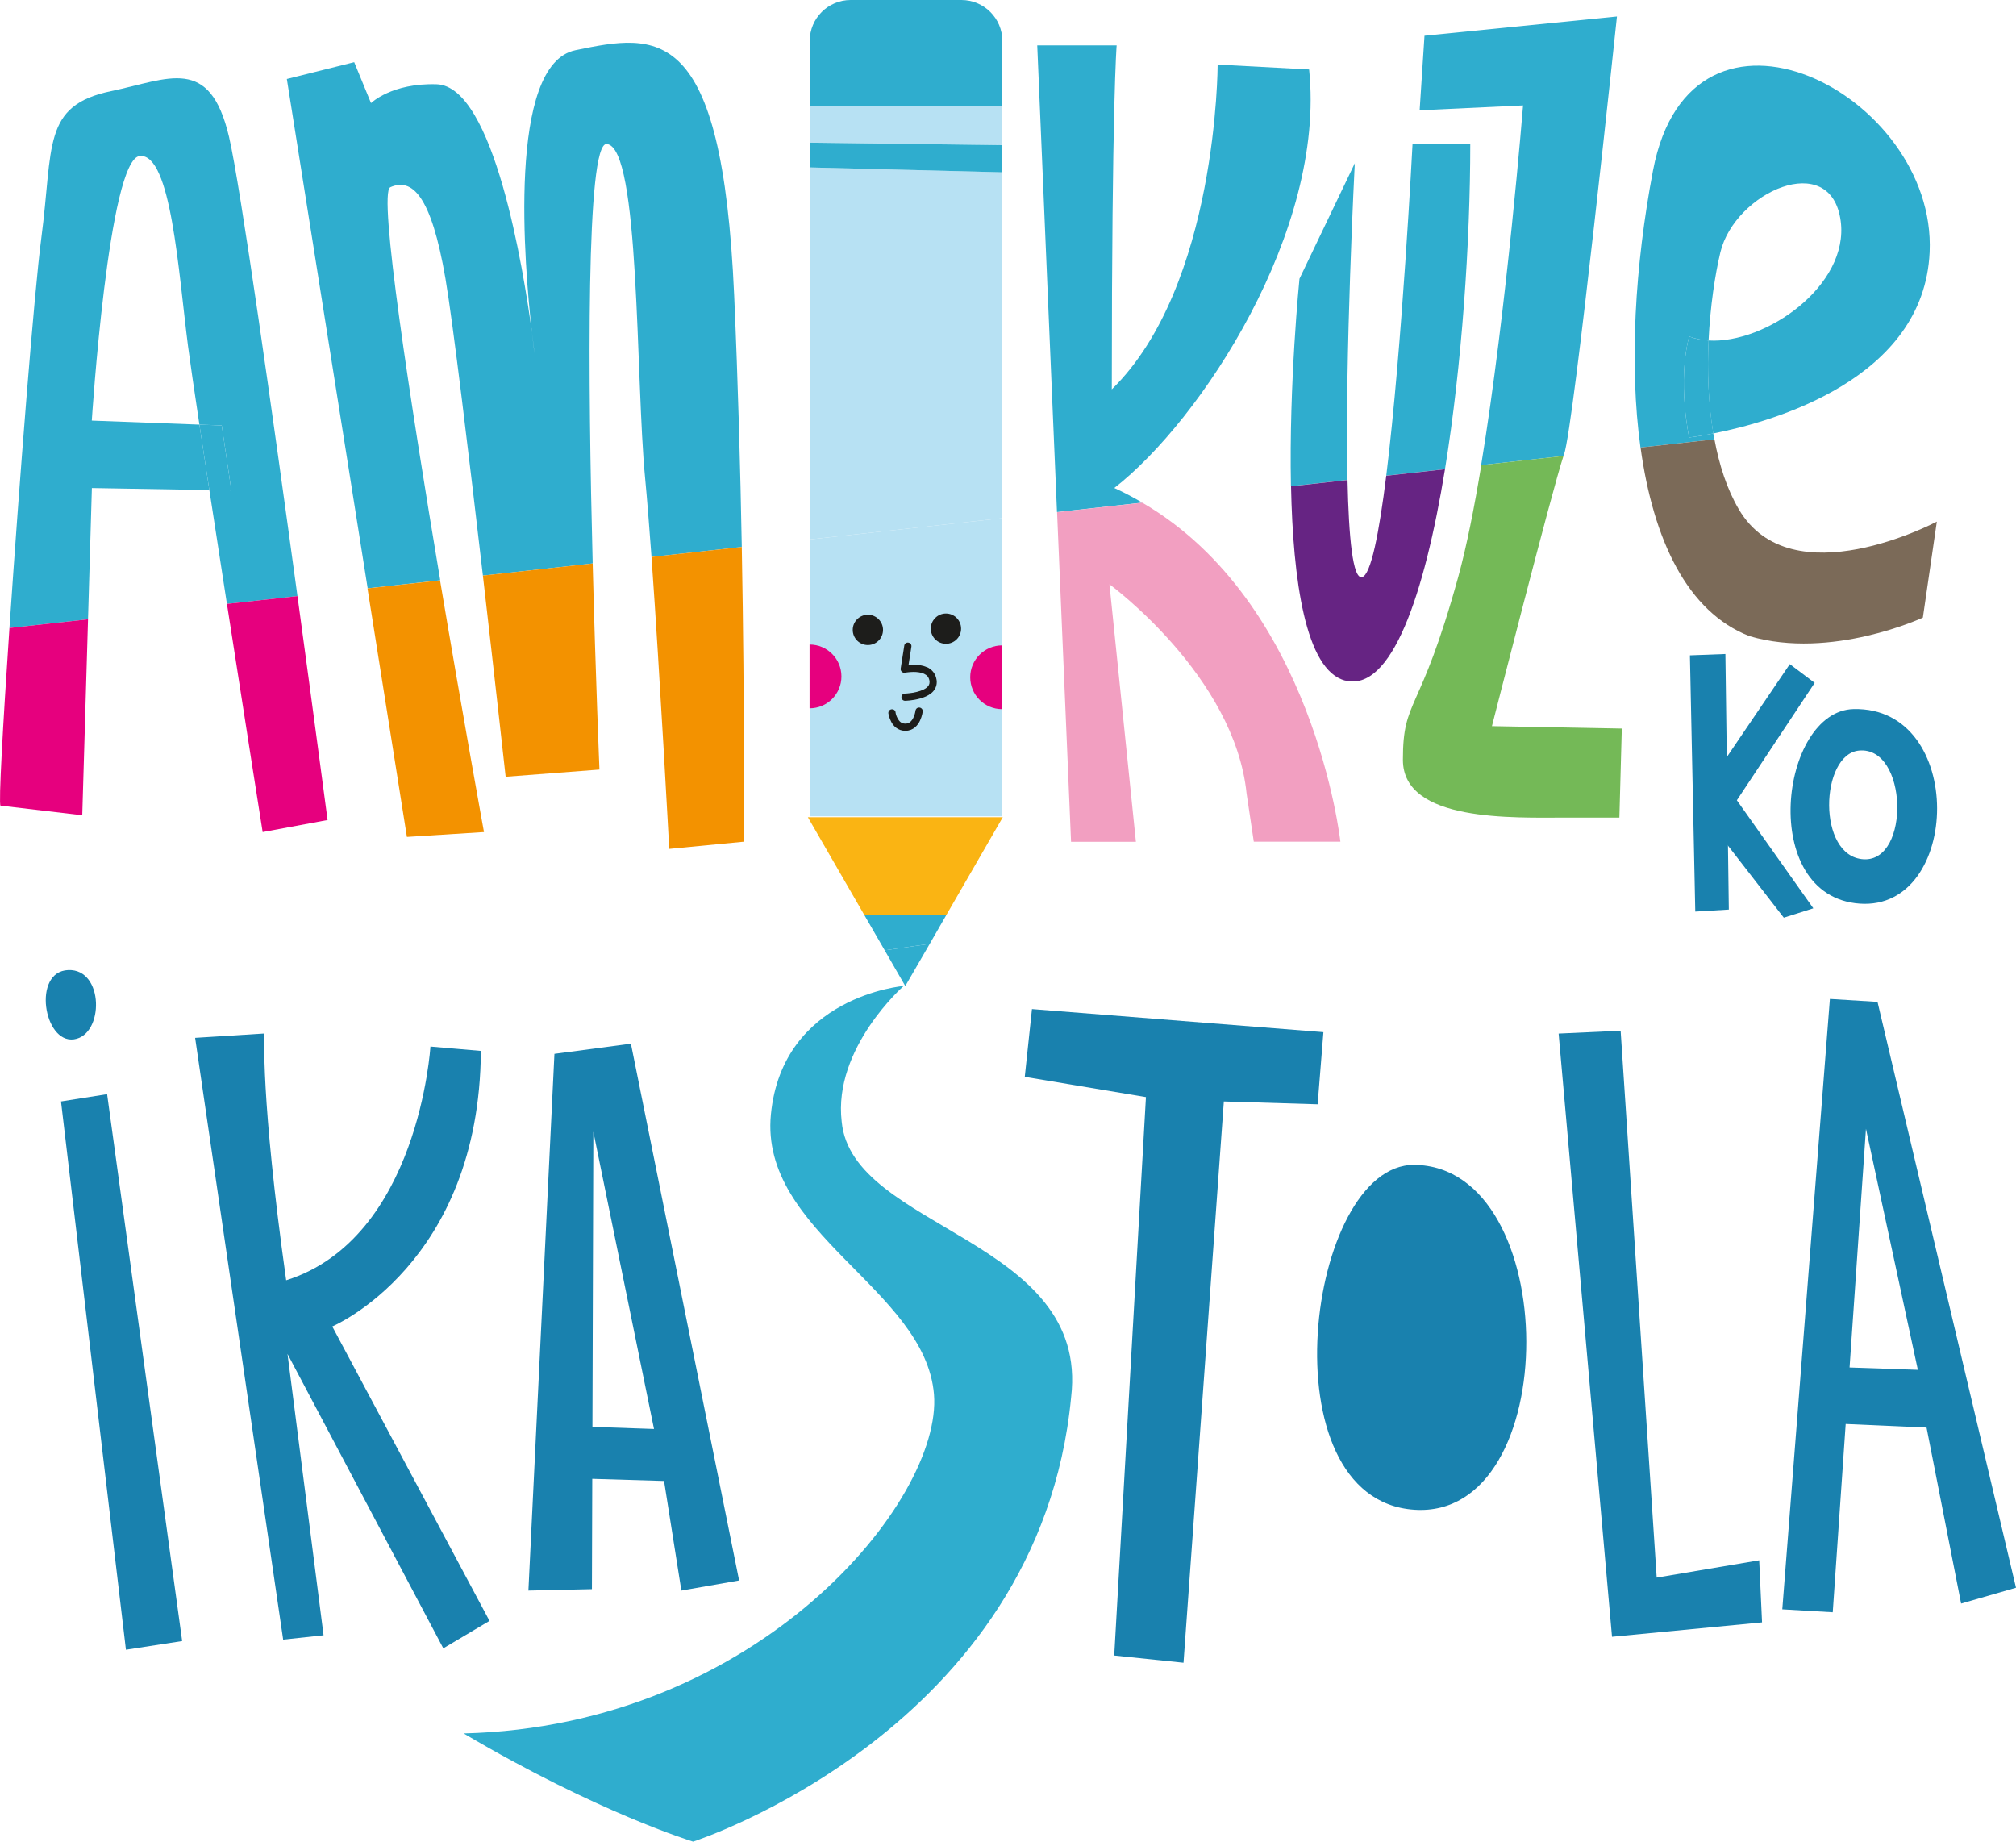
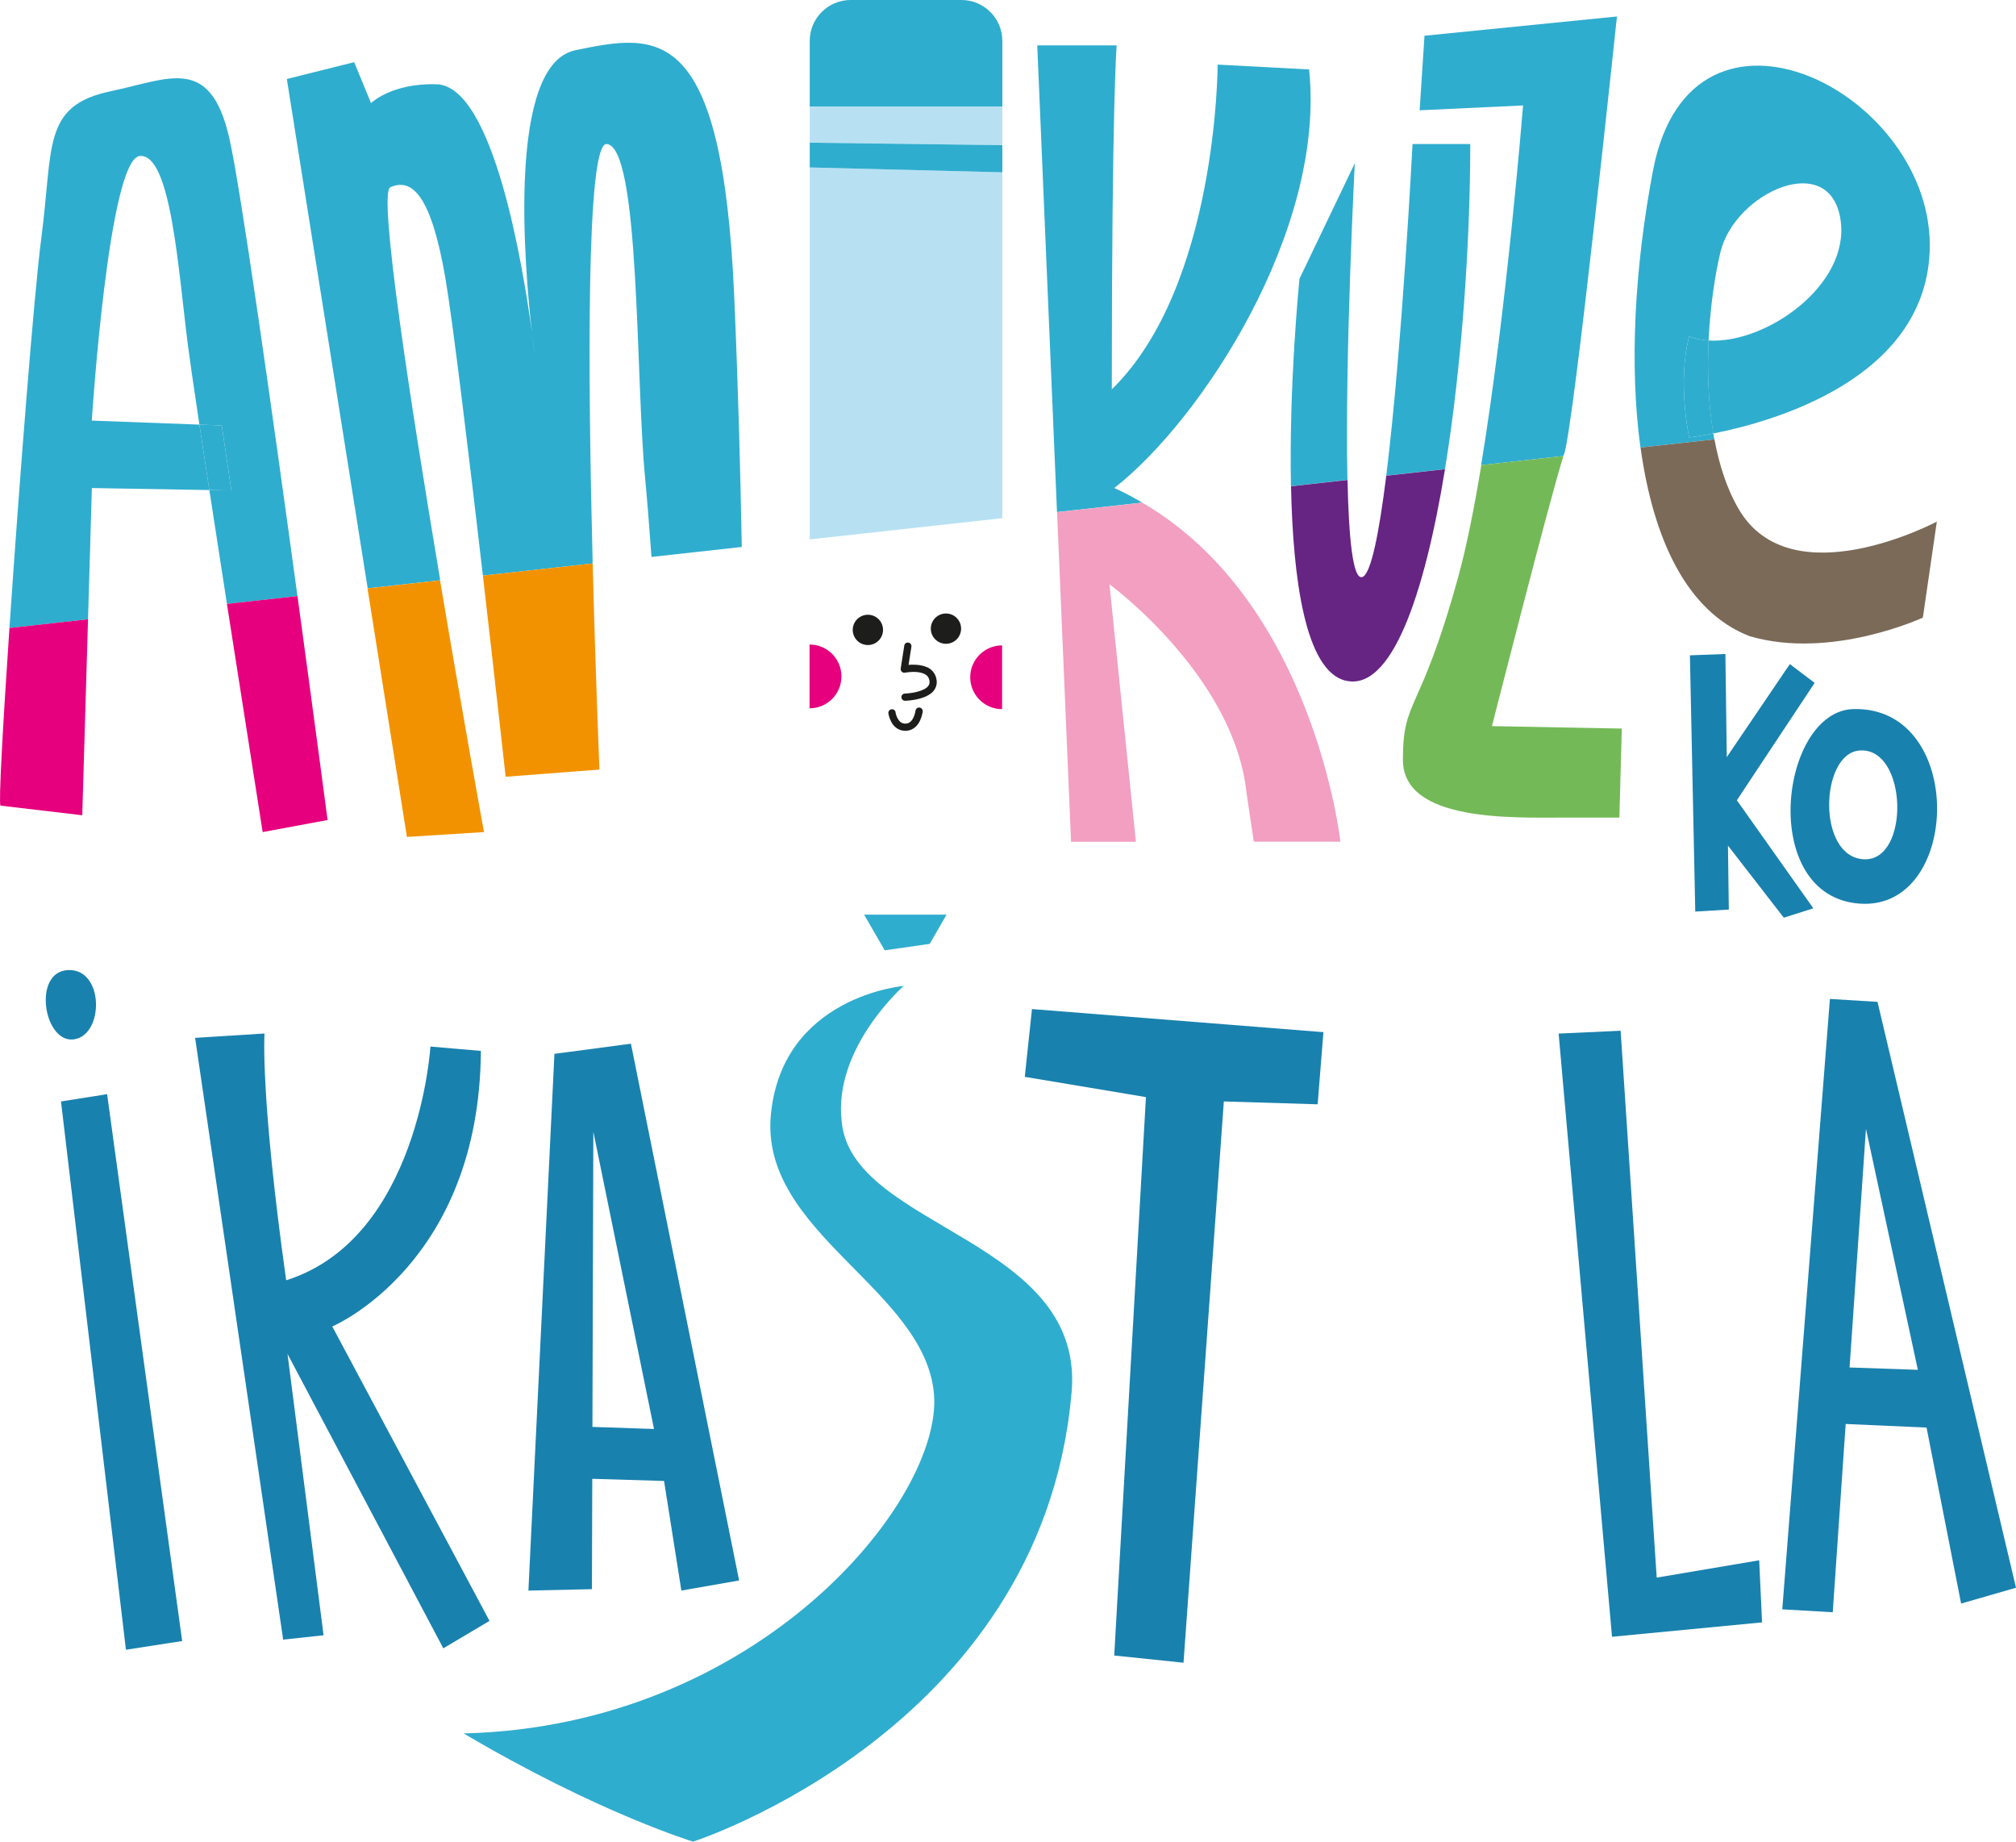
<svg xmlns="http://www.w3.org/2000/svg" id="Calque_2" data-name="Calque 2" viewBox="0 0 240.93 220.07">
  <defs>
    <style>      .cls-1 {        fill: #74b957;      }      .cls-2 {        fill: #f39200;      }      .cls-3 {        fill: #fab413;      }      .cls-4 {        fill: #662483;      }      .cls-5 {        fill: #1d1d1b;      }      .cls-6 {        fill: #f29fc1;      }      .cls-7 {        fill: #1981ae;      }      .cls-8 {        fill: #7b6a58;      }      .cls-9 {        fill: #e6007e;      }      .cls-10 {        fill: #2fadce;      }      .cls-11 {        fill: #b7e1f3;      }    </style>
  </defs>
  <g id="Calque_1-2" data-name="Calque 1">
    <g>
      <polygon class="cls-11" points="96.77 20.01 96.77 64.46 119.79 61.92 119.79 20.59 96.77 20.01" />
      <polygon class="cls-11" points="119.79 12.72 96.77 12.72 96.77 17.05 119.79 17.35 119.79 12.72" />
      <polygon class="cls-10" points="119.79 17.35 96.77 17.05 96.77 20.01 119.79 20.59 119.79 17.35" />
-       <polygon class="cls-11" points="119.79 97.55 119.79 61.92 96.77 64.46 96.77 97.55 119.79 97.55" />
    </g>
    <path class="cls-10" d="M114.9,0h-13.24c-2.7,0-4.89,2.19-4.89,4.89v7.83h23.02v-7.83c0-2.7-2.19-4.89-4.89-4.89Z" />
-     <polygon class="cls-3" points="103.27 109.3 113.12 109.3 119.84 97.66 96.55 97.66 103.27 109.3" />
    <g>
-       <polygon class="cls-10" points="108.19 117.83 111.11 112.79 105.73 113.56 108.19 117.83" />
      <polygon class="cls-10" points="103.27 109.3 105.73 113.56 111.11 112.79 113.12 109.3 103.27 109.3" />
    </g>
    <path class="cls-5" d="M103.72,73.46c-1,0-1.81.81-1.81,1.81s.81,1.81,1.81,1.81,1.81-.81,1.81-1.81-.81-1.81-1.81-1.81Z" />
    <path class="cls-5" d="M113.05,73.31c-1,0-1.81.81-1.81,1.81s.81,1.81,1.81,1.81,1.81-.81,1.81-1.81-.81-1.81-1.81-1.81Z" />
    <path class="cls-9" d="M96.75,77.02v7.62c2.11,0,3.81-1.71,3.81-3.81s-1.7-3.81-3.81-3.81Z" />
    <path class="cls-9" d="M115.95,80.93c0,2.1,1.7,3.81,3.81,3.81v-7.62c-2.1,0-3.81,1.71-3.81,3.81Z" />
    <path class="cls-5" d="M110.77,79.73c-.54-.25-1.12-.3-1.62-.3-.21,0-.4,0-.57.02l.34-2.17c.04-.23-.12-.46-.36-.49-.24-.04-.46.12-.49.36l-.43,2.74c-.02.14.03.28.13.38.1.1.25.14.39.11,0,0,.1-.02.29-.04.18-.02.44-.05.72-.05.43,0,.91.06,1.26.22.35.17.56.38.65.83,0,.06.01.12.01.17,0,.28-.12.47-.36.67-.36.29-1.02.49-1.58.59-.28.05-.53.07-.71.09-.18.01-.29.02-.29.02-.24,0-.43.2-.42.44,0,.23.2.42.43.42h0s.88-.01,1.79-.27c.45-.12.92-.31,1.31-.61.39-.3.69-.77.69-1.35,0-.1,0-.2-.03-.31-.11-.74-.6-1.24-1.13-1.48Z" />
    <path class="cls-5" d="M109.89,84.55c-.24-.03-.45.14-.48.38,0,0-.01.09-.05.25-.05.23-.17.59-.36.85-.2.27-.41.43-.78.44h-.03c-.47,0-.72-.27-.92-.63-.1-.17-.16-.36-.2-.5-.02-.07-.03-.13-.04-.17,0-.04,0-.05,0-.05-.03-.24-.25-.4-.49-.36-.24.03-.4.25-.37.49h0s.07.49.34,1c.25.5.8,1.08,1.68,1.08h.05c.93-.02,1.46-.68,1.71-1.22.26-.55.32-1.06.32-1.08.03-.24-.14-.45-.38-.48Z" />
    <g>
      <path class="cls-10" d="M26.5,50.84l-2.67-.1c.36,2.37.76,5.01,1.19,7.82l2.63.04-1.15-7.76Z" />
      <path class="cls-10" d="M10.98,58.32l14.04.24c-.43-2.8-.83-5.45-1.19-7.82l-12.86-.48s2.01-31.34,5.75-31.62c3.74-.29,4.6,13.8,5.75,22.71.23,1.77.72,5.14,1.36,9.39l2.67.1,1.15,7.76-2.63-.04c.66,4.31,1.38,9,2.1,13.6l8.43-.93c-2.94-21.52-6.82-49.09-8.18-54.88-2.3-9.78-7.19-6.9-14.09-5.46-8.28,1.72-6.9,6.61-8.34,17.54-.86,6.52-2.64,29.24-3.81,46.61l9.39-1.04.46-15.68Z" />
      <path class="cls-9" d="M.06,96.27l9.77,1.15.69-23.42-9.39,1.04C.34,86.75-.18,96.04.06,96.27Z" />
-       <path class="cls-9" d="M31.39,99.43l7.76-1.44s-1.58-11.95-3.6-26.76l-8.43.93c2.17,14,4.27,27.27,4.27,27.27Z" />
+       <path class="cls-9" d="M31.39,99.43l7.76-1.44s-1.58-11.95-3.6-26.76l-8.43.93Z" />
    </g>
    <g>
      <path class="cls-10" d="M63.57,39.73c.18,1.56.31,2.49.31,2.49,0,0-.1-.95-.31-2.49Z" />
      <path class="cls-10" d="M46.63,22.38c2.59-1.15,4.89.87,6.61,10.93.9,5.27,2.83,21.35,4.47,35.47l13.12-1.45c-.56-21.85-.81-50.3,1.67-50.12,4.02.29,3.45,28.17,4.6,39.96.23,2.41.49,5.7.76,9.38l10.79-1.19c-.17-9.3-.45-19.65-.91-30.04-1.44-32.77-9.2-31.34-18.97-29.32-8.17,1.68-6.1,25.83-5.2,33.73.21,1.54.31,2.49.31,2.49,0,0-.13-.93-.31-2.49-1.01-7.5-4.54-29.45-11.39-29.66-5.37-.17-7.84,2.25-7.84,2.25l-2.01-4.89-8.05,2.01,9.66,60.86,8.67-.96c-3.58-21.34-7.44-46.31-5.97-46.96Z" />
      <path class="cls-2" d="M60.43,92.82l11.21-.86s-.46-11.04-.81-24.63l-13.12,1.45c1.48,12.83,2.72,24.04,2.72,24.04Z" />
-       <path class="cls-2" d="M79.98,101.44l8.91-.86s.13-15.16-.24-35.22l-10.79,1.19c1.02,14.34,2.12,34.89,2.12,34.89Z" />
      <path class="cls-2" d="M57.84,99.43s-2.55-14.01-5.25-30.08l-8.67.96,4.71,29.7,9.2-.58Z" />
    </g>
    <g>
      <path class="cls-10" d="M133.16,58.32c10.35-8.05,25.3-30.76,23.29-50.02l-10.93-.58s0,26.45-12.65,38.81c0-34.21.58-41.11.58-41.11h-9.49l2.36,55.77,10.19-1.13c-1.08-.63-2.18-1.22-3.35-1.75Z" />
      <path class="cls-6" d="M135.75,100.58l-3.16-30.76s14.95,10.93,16.39,25.01l.86,5.75h10.35s-3.13-28.55-23.67-40.51l-10.19,1.13,1.67,39.39h7.76Z" />
    </g>
    <g>
      <path class="cls-10" d="M161.91,19.51l-6.61,13.8s-1.27,12.52-1.02,24.79l6.75-.75c-.32-14.62.88-37.84.88-37.84Z" />
      <path class="cls-10" d="M175.71,17.21h-6.9s-1.24,24.34-3.14,39.63l7.02-.78c2.02-12.41,3.02-27.16,3.02-38.86Z" />
      <path class="cls-4" d="M160.76,81.32c5.52,1.42,9.47-10.2,11.93-25.25l-7.02.78c-.85,6.82-1.83,11.85-2.89,12.11-1.11.28-1.59-4.71-1.74-11.6l-6.75.75c.23,11.1,1.7,21.99,6.48,23.22Z" />
    </g>
    <g>
      <path class="cls-10" d="M186.92,54.29c1.15-3.16,6.32-52.32,6.32-52.32l-23,2.3-.58,8.91,12.36-.58s-1.95,24.4-5.01,42.98l9.82-1.09c.02-.07.05-.15.07-.21Z" />
      <path class="cls-1" d="M167.66,90.8c0,7.47,13.22,6.9,19.55,6.9h6.32l.29-10.64-15.52-.29s7.21-28.3,8.55-32.28l-9.82,1.09c-.84,5.11-1.77,9.77-2.76,13.37-4.6,16.67-6.61,14.37-6.61,21.85Z" />
    </g>
    <g>
      <path class="cls-10" d="M204.76,51.8c-1.77.35-2.89.48-2.89.48,0,0-1.44-6.61,0-12.07.71.28,1.5.43,2.32.48.2-4.1.77-7.85,1.41-10.54,1.73-7.19,13.23-12.36,14.38-3.74,1.03,7.7-8.94,14.7-15.79,14.28-.17,3.6-.05,7.46.56,11.11,7.15-1.41,25.17-6.46,25.86-21.66.86-18.97-28.46-33.92-33.06-9.77-2.17,11.4-2.86,23.23-1.5,33.11l8.83-.98c-.04-.23-.09-.47-.13-.7Z" />
      <path class="cls-10" d="M204.19,40.69c-.83-.05-1.61-.2-2.32-.48-1.44,5.46,0,12.07,0,12.07,0,0,1.11-.13,2.89-.48-.61-3.65-.74-7.52-.56-11.11Z" />
      <path class="cls-8" d="M209.09,76.02c9.77,2.87,20.71-2.22,20.71-2.22l1.67-11.47s-17.38,9.25-23.67-1.48c-1.42-2.41-2.34-5.3-2.91-8.35l-8.83.98c1.52,11.04,5.59,19.66,13.03,22.54Z" />
    </g>
    <polygon class="cls-7" points="201.96 78.31 202.6 108.93 206.61 108.69 206.2 78.15 201.96 78.31" />
    <polygon class="cls-7" points="213.9 79.36 204.12 93.78 204.6 98.59 213.18 109.66 216.71 108.54 207.57 95.63 216.87 81.6 213.9 79.36" />
    <path class="cls-7" d="M221.52,84.73c-8.82.21-11.46,22.37.72,23.25,12.18.88,12.75-23.57-.72-23.25ZM222.72,102.68c-5.61-.32-5.19-12.54-.56-12.99,5.85-.56,6.17,13.31.56,12.99Z" />
    <polygon class="cls-7" points="7.29 131.62 15.05 197.14 21.77 196.1 12.8 130.75 7.29 131.62" />
    <path class="cls-7" d="M8.15,115.92c-4.32.17-2.93,8.79.69,8.28,3.62-.52,3.62-8.45-.69-8.28Z" />
    <path class="cls-7" d="M23.32,124.03l10.52,71.9,4.83-.52-4.31-33.62,18.62,35.18,5.52-3.28-18.79-35.18s17.59-7.41,17.76-32.93l-6.03-.52s-1.38,22.93-17.24,27.93c-3.1-22.07-2.59-29.49-2.59-29.49l-8.28.52Z" />
    <polygon class="cls-7" points="66.26 125.93 63.15 190.07 70.74 189.9 70.91 135.24 78.16 170.76 67.81 170.41 67.64 176.62 79.36 176.97 81.43 190.07 88.33 188.86 75.4 124.72 66.26 125.93" />
    <path class="cls-10" d="M107.99,117.82s-14.48,1.21-15.86,15.35c-1.38,14.14,18.45,20.86,19.49,33.45,1.03,12.59-20.87,39.66-56.21,40.52,16.04,9.48,27.42,12.93,27.42,12.93,0,0,41.38-13.28,45.18-53.11,2.24-18.97-26.21-20-27.42-32.93-1.04-8.8,7.41-16.21,7.41-16.21Z" />
    <polygon class="cls-7" points="123.33 120.58 122.47 128.68 136.95 131.1 133.16 197.83 141.44 198.69 146.26 131.62 157.47 131.96 158.16 123.34 123.33 120.58" />
-     <path class="cls-7" d="M169.02,139.2c-12.83-.12-17.93,40.01,0,41.21,17.93,1.21,17.76-41.04,0-41.21Z" />
    <polygon class="cls-7" points="186.27 123.51 192.65 195.59 210.58 193.87 210.24 186.45 197.99 188.52 193.68 123.17 186.27 123.51" />
    <polygon class="cls-7" points="218.69 119.37 213 192.31 219.03 192.66 223 134.89 229.2 163.69 219.03 163.34 218.51 170.07 230.24 170.59 234.37 191.62 240.93 189.73 224.38 119.72 218.69 119.37" />
  </g>
</svg>